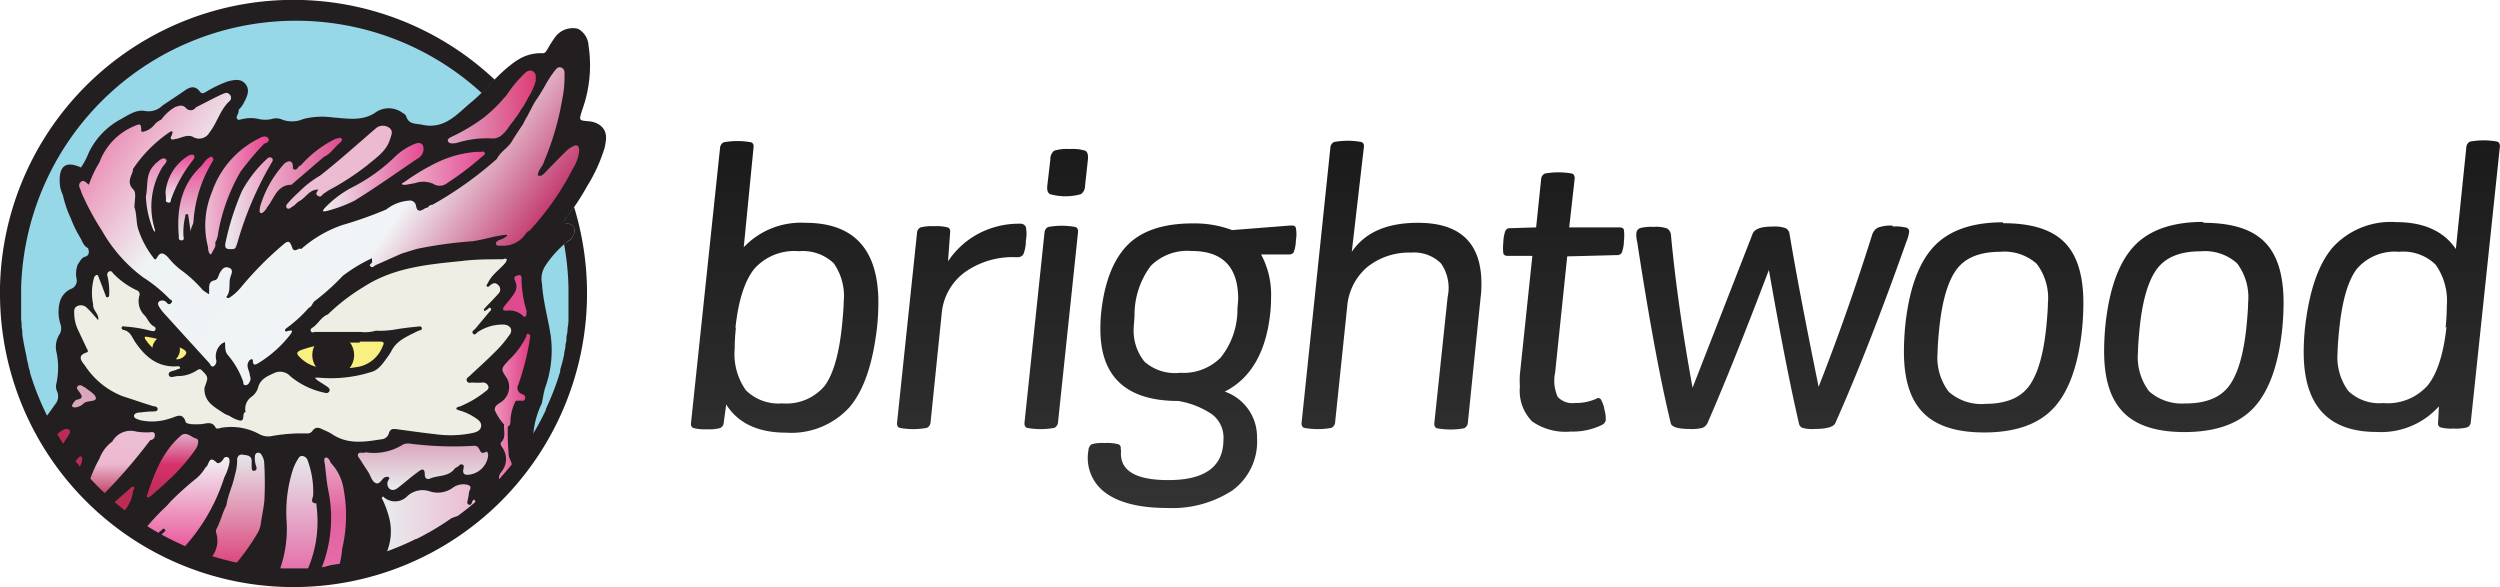
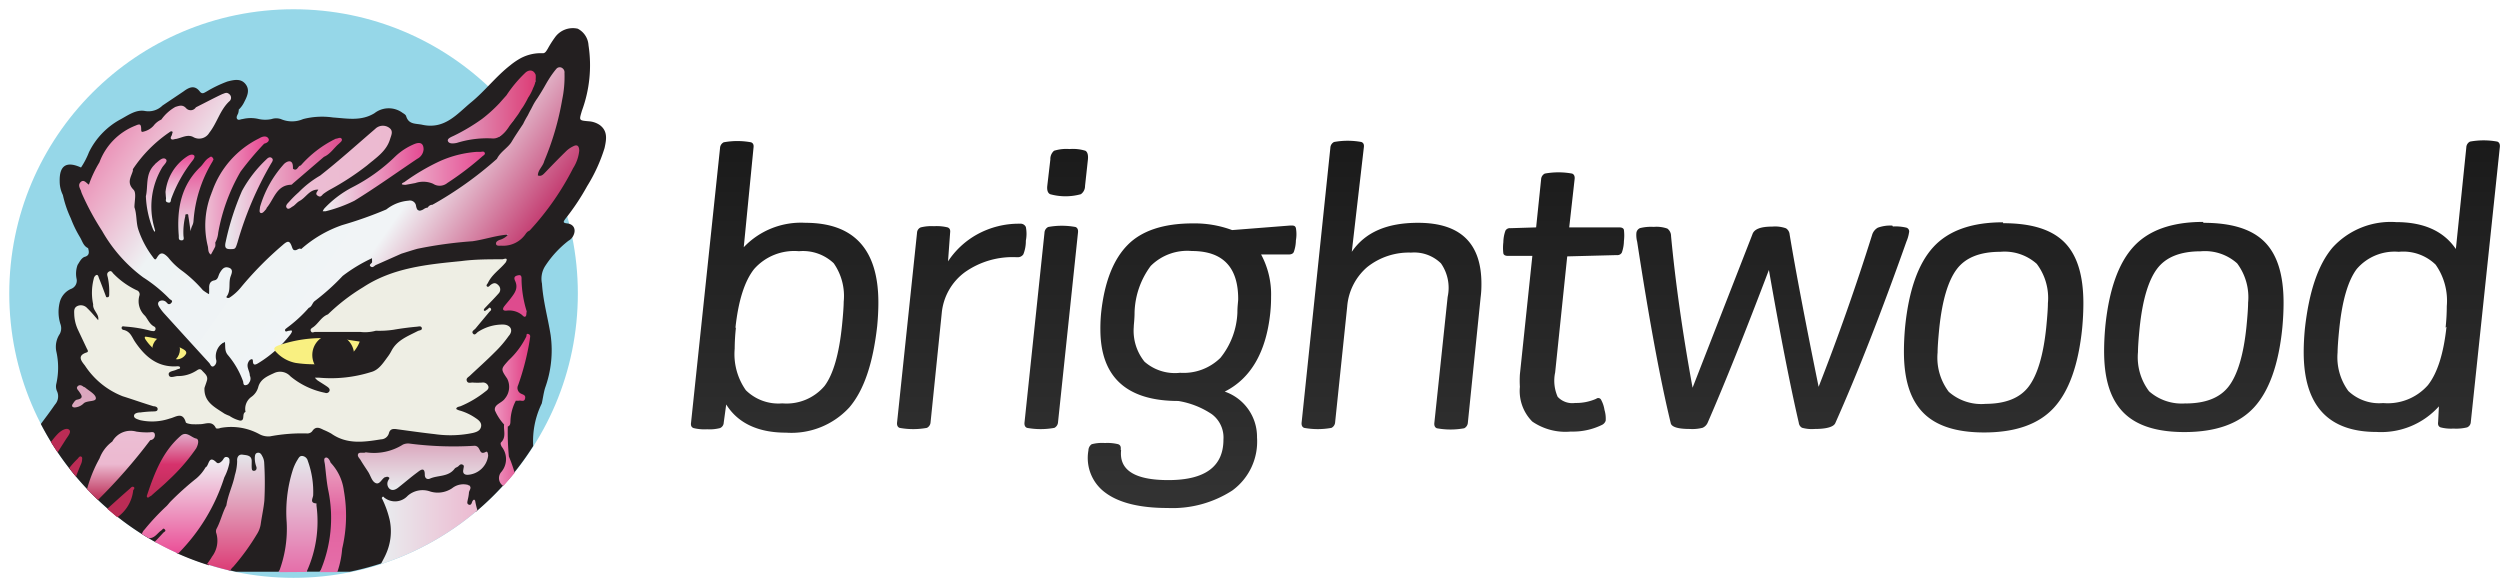
<svg xmlns="http://www.w3.org/2000/svg" id="LOGO" viewBox="0 0 250.89 58.92">
  <defs>
    <linearGradient id="linear-gradient" x1="31.43" y1="57.42" x2="31.43" y2="45.78" gradientUnits="userSpaceOnUse">
      <stop offset="0" stop-color="#e56ea9" />
      <stop offset="1" stop-color="#e5eaed" />
    </linearGradient>
    <linearGradient id="linear-gradient-2" x1="43.97" y1="49.17" x2="43.97" y2="44.51" gradientUnits="userSpaceOnUse">
      <stop offset="0" stop-color="#e9edef" />
      <stop offset="1" stop-color="#dba7be" />
    </linearGradient>
    <linearGradient id="linear-gradient-3" x1="33.86" y1="17.82" x2="43.98" y2="17.82" gradientUnits="userSpaceOnUse">
      <stop offset="0" stop-color="#eef3f4" />
      <stop offset="1" stop-color="#e54991" />
    </linearGradient>
    <linearGradient id="linear-gradient-4" x1="41.81" y1="16.94" x2="50.16" y2="16.94" gradientUnits="userSpaceOnUse">
      <stop offset="0" stop-color="#ecb9d0" />
      <stop offset="1" stop-color="#e54991" />
    </linearGradient>
    <linearGradient id="linear-gradient-5" x1="18.8" y1="49.95" x2="18.8" y2="43.55" gradientUnits="userSpaceOnUse">
      <stop offset="0" stop-color="#bb2c55" />
      <stop offset="0.52" stop-color="#d6326c" />
      <stop offset="1" stop-color="#e2abca" />
    </linearGradient>
    <linearGradient id="linear-gradient-6" x1="24.09" y1="20.38" x2="28.87" y2="20.38" gradientUnits="userSpaceOnUse">
      <stop offset="0" stop-color="#e9edef" />
      <stop offset="1" stop-color="#ee96c0" />
    </linearGradient>
    <linearGradient id="linear-gradient-7" x1="21.14" y1="24.12" x2="21.14" y2="15.7" gradientUnits="userSpaceOnUse">
      <stop offset="0" stop-color="#e9edef" />
      <stop offset="1" stop-color="#e8438f" />
      <stop offset="1" stop-color="#ee96c0" />
    </linearGradient>
    <linearGradient id="linear-gradient-8" x1="19.57" y1="20.35" x2="19.57" y2="15.52" gradientUnits="userSpaceOnUse">
      <stop offset="0" stop-color="#eef3f4" />
      <stop offset="1" stop-color="#ea4c97" />
    </linearGradient>
    <linearGradient id="linear-gradient-9" x1="17.15" y1="23.25" x2="17.15" y2="15.9" gradientUnits="userSpaceOnUse">
      <stop offset="0" stop-color="#eef3f4" />
      <stop offset="1" stop-color="#eb8ab9" />
    </linearGradient>
    <linearGradient id="linear-gradient-10" x1="30.22" y1="16.8" x2="40.81" y2="16.8" gradientUnits="userSpaceOnUse">
      <stop offset="0" stop-color="#ecbed4" />
      <stop offset="1" stop-color="#ecb9d0" />
    </linearGradient>
    <linearGradient id="linear-gradient-11" x1="22.09" y1="19.62" x2="28.47" y2="19.62" gradientUnits="userSpaceOnUse">
      <stop offset="0" stop-color="#ecbed4" />
      <stop offset="1" stop-color="#e8438f" />
      <stop offset="1" stop-color="#ee96c0" />
    </linearGradient>
    <linearGradient id="linear-gradient-12" x1="27.52" y1="17.63" x2="35.8" y2="17.63" gradientUnits="userSpaceOnUse">
      <stop offset="0" stop-color="#ecb9d0" />
      <stop offset="1" stop-color="#de4b8e" />
    </linearGradient>
    <linearGradient id="linear-gradient-13" x1="51.12" y1="41.15" x2="54.67" y2="41.15" gradientUnits="userSpaceOnUse">
      <stop offset="0" stop-color="#ee96c0" />
      <stop offset="1" stop-color="#e03b81" />
    </linearGradient>
    <linearGradient id="linear-gradient-14" x1="39.72" y1="52.61" x2="49.4" y2="52.61" gradientUnits="userSpaceOnUse">
      <stop offset="0" stop-color="#e9edef" />
      <stop offset="1" stop-color="#ecb9d0" />
    </linearGradient>
    <linearGradient id="linear-gradient-15" x1="13.63" y1="50.17" x2="13.63" y2="43.26" gradientUnits="userSpaceOnUse">
      <stop offset="0" stop-color="#bb2c55" />
      <stop offset="0.52" stop-color="#ecb9d0" />
      <stop offset="1" stop-color="#ecbed4" />
    </linearGradient>
    <linearGradient id="linear-gradient-16" x1="25.12" y1="57.27" x2="25.12" y2="45.43" gradientUnits="userSpaceOnUse">
      <stop offset="0" stop-color="#dc3c76" />
      <stop offset="1" stop-color="#e5eaed" />
    </linearGradient>
    <linearGradient id="linear-gradient-17" x1="20.14" y1="55.55" x2="20.14" y2="45.87" gradientUnits="userSpaceOnUse">
      <stop offset="0" stop-color="#ea4e96" />
      <stop offset="1" stop-color="#f1f4f6" />
    </linearGradient>
    <linearGradient id="linear-gradient-18" x1="34.92" y1="57.42" x2="34.92" y2="45.92" gradientUnits="userSpaceOnUse">
      <stop offset="0" stop-color="#e56ea9" />
      <stop offset="0.52" stop-color="#e2619e" />
      <stop offset="0.82" stop-color="#e890b7" />
      <stop offset="1" stop-color="#e2abca" />
    </linearGradient>
    <linearGradient id="linear-gradient-19" x1="46.39" y1="10.74" x2="55.27" y2="10.74" gradientUnits="userSpaceOnUse">
      <stop offset="0" stop-color="#e2abca" />
      <stop offset="1" stop-color="#dc3c76" />
    </linearGradient>
    <linearGradient id="linear-gradient-20" x1="18.04" y1="6.18" x2="50.78" y2="29.1" gradientUnits="userSpaceOnUse">
      <stop offset="0" stop-color="#eb93b8" />
      <stop offset="0.25" stop-color="#eef3f4" />
      <stop offset="0.7" stop-color="#f1f4f6" />
      <stop offset="1" stop-color="#c43e72" />
    </linearGradient>
    <linearGradient id="linear-gradient-21" x1="161.61" y1="50.92" x2="161.61" y2="14.09" gradientUnits="userSpaceOnUse">
      <stop offset="0" stop-color="#333" />
      <stop offset="1" stop-color="#1a1a1a" />
    </linearGradient>
  </defs>
  <title>brightwood-creative-logo-dark</title>
  <g id="owl">
    <circle cx="29.46" cy="29.46" r="28.53" fill="#96d7e8" />
    <path d="M5.59,42.55a28.66,28.66,0,0,0,11.58,11.9c.22-.23.45-.46.68-.68a1.29,1.29,0,0,0,.2-.24c.1-.16.21-.32,0-.5s-.34-.07-.5,0-.49.5-.83.61-.49.25-.67,0,.07-.42.2-.61c.7-1,1.71-1.65,2.46-2.58.31-.36.68-.65,1-1A10.72,10.72,0,0,0,22.28,47c.23-.36.49-.62,1-.42a.65.65,0,0,0,.6-.12c.12-.08.24-.26.4-.09s.05.31,0,.46c-.17.47-.37.93-.54,1.4a18.26,18.26,0,0,1-4.55,7.26,28.33,28.33,0,0,0,3.26,1.24,3.89,3.89,0,0,0,1-2.62,3.65,3.65,0,0,1,.38-1.88c.23-.48.38-1,.58-1.48a33.37,33.37,0,0,0,1.17-4.28c0-.24.09-.5.41-.49a.56.56,0,0,1,.56.47c0,.13,0,.26.07.39s.13.55.49.5.33-.36.32-.63c0-.11,0-.21,0-.31s-.09-.45.12-.48.24.25.27.42a12.54,12.54,0,0,1,.08,2.85A9.49,9.49,0,0,1,26,55c-.43.54-.85,1.08-1.28,1.62-.14.18-.35.35-.3.59l.78.17h4.23c.71-.59.66-1.47.82-2.25a24.69,24.69,0,0,0,.19-4.91,10.91,10.91,0,0,1,.86-3.61c.08-.22.22-.46.5-.45s.39.26.44.49a8,8,0,0,1,.38,3.13.7.7,0,0,0,.15.74,1,1,0,0,1,.32.78,11.91,11.91,0,0,1-.45,4.55,4.11,4.11,0,0,0-.36,1.52h1.27a1.57,1.57,0,0,0,.43-.56,12.12,12.12,0,0,0,.81-6.2c-.16-1.33-.38-2.66-.5-4,0-.34.13-.17.24-.06a5.13,5.13,0,0,1,1.08,2.19,16.05,16.05,0,0,1,0,6.22,10.29,10.29,0,0,0-.33,2.42h1.29a28.32,28.32,0,0,0,3.45-.93,5.54,5.54,0,0,0,.68-4.27,13.91,13.91,0,0,0-.44-1.61c-.19-.39,0-.27.23-.22a1.87,1.87,0,0,0,1.74-.32,2.42,2.42,0,0,1,2.3-.52A3.39,3.39,0,0,0,47.26,49a.86.86,0,0,1,1-.09c.16.29,0,.56,0,.84,0,.43-.31,1.11.63,1,.17,0,.19.15.22.27l.11.36A28.68,28.68,0,0,0,55,44.76a8.58,8.58,0,0,1,.86-4.27c.12-.52.17-1,.33-1.55a11.09,11.09,0,0,0,.56-5.31c-.27-1.72-.76-3.41-.87-5.17a2.37,2.37,0,0,1,.36-1.82,10.34,10.34,0,0,1,2.3-2.48A1.16,1.16,0,0,0,59,23.7c.34-.62.11-1.2-.59-1.28-.47-.05-.38-.17-.19-.45a23.35,23.35,0,0,0,2.2-3.3,16.3,16.3,0,0,0,1.74-3.81c.18-.82.36-1.7-.49-2.32a2.25,2.25,0,0,0-1.12-.37c-1-.09-.94-.09-.66-1.06a13.18,13.18,0,0,0,.66-6.57,2,2,0,0,0-1.08-1.66,2.2,2.2,0,0,0-2.3.89,10.4,10.4,0,0,0-.72,1.14c-.13.2-.25.46-.52.43A4.3,4.3,0,0,0,53.47,6a6.61,6.61,0,0,0-.77.55c-1.43,1.11-2.53,2.57-3.92,3.71S46.15,13,43.91,12.53c-.7-.16-1.39,0-1.66-.87-.05-.17-.26-.26-.41-.37a2.33,2.33,0,0,0-2.77.07c-1.35.83-2.77.52-4.16.43a7.64,7.64,0,0,0-3,.16,2.81,2.81,0,0,1-2.23,0,1.48,1.48,0,0,0-.94,0,3.07,3.07,0,0,1-1.26,0,3.46,3.46,0,0,0-1.65,0c-.17,0-.39.16-.53,0s0-.38.09-.57a1.49,1.49,0,0,0,.06-.31l0-.07a2.57,2.57,0,0,0,.56-.78c.3-.58.58-1.2.12-1.78S25,8,24.31,8.18a12.29,12.29,0,0,0-2.08,1c-.22.11-.44.33-.69,0-.53-.69-1.09-.41-1.64,0L17.8,10.59a2,2,0,0,1-1.75.55c-.93-.18-1.73.45-2.58.9a7.51,7.51,0,0,0-3.05,3.23,7.8,7.8,0,0,1-.8,1.54q-2.2-1-2.14,1.39a3.05,3.05,0,0,0,.32,1.37,11,11,0,0,0,.8,2.35,11.31,11.31,0,0,0,.92,1.89c.23.38.34.89.81,1.09.11.39.17.76-.39.89-.33.17-.47.51-.66.79A2.53,2.53,0,0,0,9.18,28,.88.88,0,0,1,8.6,29,2,2,0,0,0,7.47,30.4a4,4,0,0,0,.08,2.11,1.21,1.21,0,0,1-.06,1,2.32,2.32,0,0,0-.35,1.75,7.36,7.36,0,0,1,0,3.26,1.16,1.16,0,0,0,.09.78A1.24,1.24,0,0,1,7,40.61C6.55,41.27,6.06,41.91,5.59,42.55ZM9.83,19.32a1.75,1.75,0,0,1-.22-.92l0,0c.27-.21.34.41.67.35s.41-.39.51-.65a14.4,14.4,0,0,1,.75-1.65c.08-.17.15-.34.24-.5a6.41,6.41,0,0,1,3.06-3c.19-.08.47-.31.59.06.22.7.65.4,1,.2a10.85,10.85,0,0,0,1.29-1,12.48,12.48,0,0,1,1.45-1.38c.39.18.83.24,1.23.4s.6.09.71-.24a13.38,13.38,0,0,0,2.57-1.22c.18-.1.4-.27.58-.09s0,.46-.12.63a10.87,10.87,0,0,0-1.36,2.22c-.46.82-.84,1.44-2.09,1a2.65,2.65,0,0,0-1.63.24s-.28.46-.19-.07c.12-.68.08-.7-.63-.48a9.54,9.54,0,0,1-.8.64,8.75,8.75,0,0,0-2.71,3.09.27.27,0,0,0,0,.17l-.12.06a1.35,1.35,0,0,0-.3,1.4,5.57,5.57,0,0,1,.43,2.14,4.16,4.16,0,0,1,.13.86,7.74,7.74,0,0,0,1.58,4.18c.2.26.42.58.76.26s.77-.16,1.07.17c1,1.15,2.39,1.92,3.39,3.1a1.06,1.06,0,0,0,.32.23c.27.14.53.1.53-.22,0-.94,1-1.19,1.27-1.93a.32.32,0,0,1,.41-.17c.23.09.19.3.15.48-.13.6-.08,1.21-.26,1.81s.11.6.53.41A2.93,2.93,0,0,0,25.78,29a29.73,29.73,0,0,1,3-3.16A11.17,11.17,0,0,1,30,24.71c.21-.15.46-.36.63,0,.25.57.68.48,1.14.33a1.31,1.31,0,0,0,.35-.19,12.44,12.44,0,0,1,4.11-2.27,16.45,16.45,0,0,0,4.14-1.55,5.48,5.48,0,0,1,1.73-.75c.36-.1.8-.08.91.25.32.91.85.66,1.42.35.2-.11.38-.24.59-.34A27.86,27.86,0,0,0,51.43,16a20.44,20.44,0,0,0,2.5-3.11c.13-.18,3.42-4.78,2.6-5.56-1.17-.61-3.3,4.58-3.57,4.81a9.74,9.74,0,0,0-.75.91c-.23.25-.5.75-.84.68-1.29-.26-2.51.21-3.77.33-.24,0-.59.27-.69,0s.37-.3.6-.42l.07,0A13.86,13.86,0,0,0,52,10.42,6.85,6.85,0,0,1,54.3,8.2c.31-.17.64-.45,1,0s-.22.94.17,1.34c.5.21.72-.18,1-.47C56.8,8.59,57,8,57.44,7.49c.09-.09.17-.24.32-.19s.14.21.15.34a6.83,6.83,0,0,1-.07,1.5,35.06,35.06,0,0,1-1.92,7c-.17.51-.72.89-.54,1.53.55.31.84-.14,1.12-.45.66-.73,1.41-1.36,2.1-2,.16-.16.39-.36.63-.19s.1.44,0,.67a1.24,1.24,0,0,1-.08.22,24.51,24.51,0,0,1-4.79,7.22l-.24.24a2.84,2.84,0,0,1-1.82,1.12c-.18,0-.45.1-.51,0s.24-.2.33-.34.74-.25.21-.65a1.66,1.66,0,0,0-.78,0,39.29,39.29,0,0,1-4.36.72,21.47,21.47,0,0,0-5.42,1c-.71.36-1.45.64-2.14,1-.51.29-.74.21-.81-.36-.29-.13-.51.05-.73.18a11.68,11.68,0,0,0-2.33,1.5c-1.1,1.11-2.35,2.06-3.42,3.2a23.52,23.52,0,0,1-1.9,1.8c-.23.19-.87.48-.13.9.22.13,0,.27-.1.36a17.16,17.16,0,0,1-2.54,2.26c-.16.13-.38.28-.57.08s-.4-.35-.67-.13a.81.81,0,0,0-.29.85,5.16,5.16,0,0,1,.21.85c0,.16,0,.36-.14.42s-.25-.13-.3-.27a6.09,6.09,0,0,0-.82-1.54,5.36,5.36,0,0,1-1-2,1.5,1.5,0,0,0-1.15,1.44c0,.2.14.5-.08.58s-.38-.22-.54-.38a28,28,0,0,1-2.16-2.44c-.7-.91-1.65-1.58-2.27-2.54-.1-.15-.28-.31-.16-.49s.29,0,.43,0,.48.13.62-.14,0-.41-.19-.56a10.64,10.64,0,0,0-1.24-1.11,15.84,15.84,0,0,1-4.29-3.85A29.57,29.57,0,0,1,9.83,19.32Z" transform="translate(-1.49)" fill="#231f20" />
    <path d="M29.47,57.42a12.09,12.09,0,0,0,.79-5,13.93,13.93,0,0,1,.59-5.18,4.61,4.61,0,0,1,.48-1.07c.13-.2.22-.43.49-.41a.64.64,0,0,1,.56.49,9.09,9.09,0,0,1,.54,3.43c0,.29-.41.81.33.84,0,0,0,.14,0,.22a12.11,12.11,0,0,1-1,6.66Z" transform="translate(-1.49)" fill="url(#linear-gradient)" />
    <path d="M38.19,45.39a5.44,5.44,0,0,0,3.73-.77,1.23,1.23,0,0,1,.7-.1,34.44,34.44,0,0,0,6.42.22.49.49,0,0,1,.48.22c.18.25.2.68.72.39.2-.11.23.22.24.39a2.2,2.2,0,0,1-2.06,1.91c-.38,0-.52-.2-.42-.58,0-.15.12-.33-.07-.43s-.29,0-.42.13-.3.14-.39.26c-.63.85-1.66.64-2.48,1-.25.11-.52,0-.52-.39,0-.84-.46-.45-.75-.23-.64.47-1.25,1-1.86,1.48-.3.25-.64.4-.93.16a.69.69,0,0,1-.09-.9c0-.07.17-.16,0-.26s-.25,0-.37,0c-.35.18-.54.84-1,.55-.32-.19-.44-.7-.66-1.05s-.53-.79-.77-1.2c-.11-.2-.37-.39-.26-.63S38,45.52,38.19,45.39Z" transform="translate(-1.49)" fill="url(#linear-gradient-2)" />
    <path d="M44,15a1.16,1.16,0,0,1-.64.94c-2.1,1.41-4.16,2.89-6.31,4.21a14.32,14.32,0,0,1-2.87,1.05c-.09,0-.29,0-.3,0s.1-.22.19-.31a10.49,10.49,0,0,1,2.75-2.08,17.62,17.62,0,0,0,4.35-3.12,6.26,6.26,0,0,1,1.92-1.24C43.69,14.21,44,14.41,44,15Z" transform="translate(-1.49)" fill="url(#linear-gradient-3)" />
    <path d="M49.33,15.24h.37c.15,0,.34-.09.43.08s-.11.27-.22.36a29.91,29.91,0,0,1-3.52,2.68,1.21,1.21,0,0,1-1.44.08,2.48,2.48,0,0,0-1.78-.07c-.33.06-.67.13-1,.18a1.27,1.27,0,0,1-.35-.05c0-.15.17-.17.27-.24a21.44,21.44,0,0,1,3.55-2.09A11,11,0,0,1,49.33,15.24Z" transform="translate(-1.49)" fill="url(#linear-gradient-4)" />
    <path d="M16.35,49.95c-.2-.07-.11-.23-.08-.32.73-2.18,1.55-4.32,3.35-5.89.58-.51,1.05.16,1.55.27.34.07.21.63,0,1a19.06,19.06,0,0,1-2.8,3.21c-.54.54-1.13,1-1.7,1.53C16.57,49.8,16.46,49.87,16.35,49.95Z" transform="translate(-1.49)" fill="url(#linear-gradient-5)" />
    <path d="M24.58,25c-.42,0-.58-.14-.44-.73a26.61,26.61,0,0,1,1.64-5.12A12.69,12.69,0,0,1,28.22,16c.16-.17.36-.3.55-.14s.05.36-.07.55a34.45,34.45,0,0,0-3.37,7.9C25.11,25,25.12,25,24.58,25Z" transform="translate(-1.49)" fill="url(#linear-gradient-6)" />
    <path d="M20.62,23.21c-.09-.59-.15-1.06-.23-1.53,0-.09,0-.23-.19-.18s-.09.11-.11.18a6.68,6.68,0,0,0-.19,1.95c0,.17.14.5-.2.49s-.25-.28-.27-.5c-.21-2.59.21-5,2.17-6.87.3-.29.48-.69.85-.91.12-.07.23-.23.39,0s0,.22,0,.33a13.27,13.27,0,0,0-1.93,6,1.2,1.2,0,0,1-.15.52A2,2,0,0,0,20.62,23.21Z" transform="translate(-1.49)" fill="url(#linear-gradient-7)" />
    <path d="M18.1,19.27a4.89,4.89,0,0,1,2.2-3.59c.22-.14.48-.23.65-.1s-.06.46-.17.58a14,14,0,0,0-2.1,3.77c-.07.17,0,.47-.33.39s-.18-.29-.2-.45S18.12,19.52,18.1,19.27Z" transform="translate(-1.49)" fill="url(#linear-gradient-8)" />
    <path d="M16.13,19.69c.24-1-.08-2.24.87-3.16a1.49,1.49,0,0,1,.1-.12c.3-.23.69-.67,1-.46s-.16.58-.33.85A7.66,7.66,0,0,0,17,22.93c0,.11.12.23,0,.33a1.86,1.86,0,0,1-.16-.27A9.84,9.84,0,0,1,16.13,19.69Z" transform="translate(-1.49)" fill="url(#linear-gradient-9)" />
    <path d="M54.35,31.25c-.06.24,0,.44-.14.52s-.26-.11-.38-.2a2.05,2.05,0,0,0-1.47-.4c-.39.05-.5-.13-.25-.45s.44-.52.64-.79c.39-.51.77-1,.44-1.73-.19-.4,0-.52.34-.58s.3.28.3.46A11.29,11.29,0,0,0,54.35,31.25Z" transform="translate(-1.49)" fill="#de4b8e" />
    <path d="M40.53,12.81a1.09,1.09,0,0,0-1.39.13c-1.83,1.57-3.62,3.19-5.52,4.68a10,10,0,0,0-2.15,1.67,11.07,11.07,0,0,0-1,1c-.17.17-.37.39-.19.59s.42-.08.6-.17.42-.41.67-.54c.65-.34,1-1.18,1.88-1.14-.08.2-.36.41-.06.61s.38,0,.56-.17a6.18,6.18,0,0,1,.64-.42,26.6,26.6,0,0,0,3.77-2.46c.89-.76,1.94-1.41,2.3-2.64C40.76,13.56,41,13.13,40.53,12.81Z" transform="translate(-1.49)" fill="url(#linear-gradient-10)" />
    <path d="M9,40.89c-.24,0-.36-.13-.21-.35s.26-.4.43-.43c.73-.13.44-.47.21-.81-.11-.17-.34-.34-.14-.54s.44-.07.63.09l.07,0c.4.36,1.08.69,1.12,1.09s-.79.23-1.19.51A1.41,1.41,0,0,1,9,40.89Z" transform="translate(-1.49)" fill="#dba7be" />
    <path d="M28.41,13.87c-.2-.28-.61-.17-.88,0a9.4,9.4,0,0,0-4.76,5.38.35.35,0,0,0-.05.13,8.69,8.69,0,0,0-.37,5.35c.06.28,0,.64.31.82.14-.27.3-.53.43-.81a1.19,1.19,0,0,0,0-.39,2.51,2.51,0,0,0,.3-1,18.74,18.74,0,0,1,2.24-6.12A30.4,30.4,0,0,1,28,14.42C28.33,14.34,28.59,14.12,28.41,13.87Z" transform="translate(-1.49)" fill="url(#linear-gradient-11)" />
    <path d="M35.77,13.92c-.13-.19-.39,0-.58,0a11.17,11.17,0,0,0-3.52,2.69c-.29,0-.34.65-.78.32,0-.26,0-.6-.22-.71s-.58.1-.75.32a11,11,0,0,0-2.34,4.25c0,.21-.12.5.07.58s.38-.2.54-.37,0-.05,0-.07c.79-.85,1-2.35,2.52-2.39.06,0,.13-.08.19-.14L34,15.74c.65-.28,1-.9,1.52-1.33C35.64,14.28,35.9,14.12,35.77,13.92Z" transform="translate(-1.49)" fill="url(#linear-gradient-12)" />
    <path d="M14.9,48.87c-.18-.09-.28.09-.4.19-.75.65-1.49,1.32-2.24,2q.51.44,1,.85a3.78,3.78,0,0,0,1.6-2.73C15,49.06,15,48.91,14.9,48.87Z" transform="translate(-1.49)" fill="#bb2c55" />
    <path d="M52.08,42.6c-.07.6.24,1.26-.3,1.79-.11.11,0,.32.06.44a2,2,0,0,1-.06,2.56A.93.93,0,0,0,52,48.77q.59-.64,1.14-1.32a14.47,14.47,0,0,0-.58-1.64,25.73,25.73,0,0,1-.11-3c.28-.11.26-.38.27-.6a4.64,4.64,0,0,1,.54-2,1.59,1.59,0,0,0,.32,0c.2-.05.51.16.6-.19s-.13-.39-.39-.51a.63.63,0,0,1-.3-.86,25.79,25.79,0,0,0,1.17-4.58c0-.18.14-.44-.12-.54s-.19.12-.23.24a8.09,8.09,0,0,1-1.77,2.38c-.79.89-.82.86-.15,1.85a1.83,1.83,0,0,1-.23,2c-.3.45-1.12.58-1,1.19A5.05,5.05,0,0,0,52.08,42.6Z" transform="translate(-1.49)" fill="url(#linear-gradient-13)" />
    <path d="M40.6,52.19a5.55,5.55,0,0,1-.38,3.42c-.14.33-.34.66-.5,1a28.48,28.48,0,0,0,9.68-5.4,8.47,8.47,0,0,1-.21-.87c0-.07-.05-.17-.11-.19s-.15.09-.19.17-.09.42-.34.33-.14-.32-.12-.49a4.25,4.25,0,0,0,.12-.69c0-.27.35-.52,0-.78l-.1.09a.13.13,0,0,1,.1-.09,1.81,1.81,0,0,0-1.69.31,2.59,2.59,0,0,1-2.18.33,2.26,2.26,0,0,0-2.27.42,1.72,1.72,0,0,1-2.31.22c-.06,0-.12-.22-.24-.08s0,.15,0,.21A9.81,9.81,0,0,1,40.6,52.19Z" transform="translate(-1.49)" fill="url(#linear-gradient-14)" />
    <path d="M11.32,50.17a54.73,54.73,0,0,0,5.25-6,.49.49,0,0,0,.45-.61c-.07-.3-.4-.16-.61-.17a6.83,6.83,0,0,1-1.25-.08,2.1,2.1,0,0,0-2.4,1A3.72,3.72,0,0,0,11.48,46a13.8,13.8,0,0,0-1.26,3.1Q10.75,49.63,11.32,50.17Z" transform="translate(-1.49)" fill="url(#linear-gradient-15)" />
    <path d="M7.27,45.4l.82-1.29c.22-.34.61-.78.32-1s-.82.13-1.11.42a7.39,7.39,0,0,0-.7.84Q6.93,44.89,7.27,45.4Z" transform="translate(-1.49)" fill="#bb2c55" />
    <path d="M9.12,47.83q.22-.61.48-1.21a1.33,1.33,0,0,0,.12-.38c0-.15.08-.35-.09-.42s-.25.12-.36.23a8.94,8.94,0,0,0-.83.92Q8.76,47.41,9.12,47.83Z" transform="translate(-1.49)" fill="#bb2c55" />
    <path d="M24.21,50.72c-.41.76-.59,1.63-1,2.37a.6.6,0,0,0,0,.46,2.64,2.64,0,0,1-.45,2.32c-.14.26-.33.5-.5.75q1.15.37,2.34.65a1.05,1.05,0,0,1,.29-.38,22.67,22.67,0,0,0,2.37-3.26,2.6,2.6,0,0,0,.39-1c.11-.79.29-1.58.37-2.38A34.09,34.09,0,0,0,28,46.38a1.44,1.44,0,0,0-.19-.6c-.09-.18-.21-.39-.47-.34s-.26.28-.28.49a2.51,2.51,0,0,0,.16.92c.05.17,0,.39-.24.4s-.22-.18-.23-.33,0-.42,0-.64c0-.61-.53-.59-.91-.65s-.59.23-.55.65a5.05,5.05,0,0,1-.23,1.4C24.86,48.72,24.36,49.67,24.21,50.72Z" transform="translate(-1.49)" fill="url(#linear-gradient-16)" />
    <path d="M15.73,53.6l.68.41h.06c.57,0,.83-.54,1.24-.8.09-.06.15-.26.31-.09s0,.23-.11.31c-.29.31-.58.64-.89.94q1.14.64,2.35,1.18A19,19,0,0,0,24,47.91a5.35,5.35,0,0,0,.52-1.49c0-.21.05-.46-.21-.54s-.34.09-.44.25-.44.49-.64.29c-.84-.84-.74.33-1.11.48A4.22,4.22,0,0,1,21.21,48a29.33,29.33,0,0,0-2.62,2.35c-.14.15-.26.32-.41.46A23.34,23.34,0,0,0,16,53.14,1,1,0,0,0,15.73,53.6Z" transform="translate(-1.49)" fill="url(#linear-gradient-17)" />
    <path d="M36,49.25a5,5,0,0,0-1.33-2.82c-.09-.26-.28-.58-.51-.5s-.09.45-.06.7c.1.84.16,1.68.32,2.51a13.65,13.65,0,0,1-.83,8.28h1.75a9.46,9.46,0,0,0,.49-2.36A14.32,14.32,0,0,0,36,49.25Z" transform="translate(-1.49)" fill="url(#linear-gradient-18)" />
    <path d="M51.94,32.57a4.53,4.53,0,0,0-2.47.73c-.16.1-.32.41-.51.18s.12-.36.25-.51c.45-.55.92-1.1,1.37-1.65.09-.11.29-.2.15-.38s-.22.06-.33.11-.24.22-.33.12.08-.26.18-.36c.41-.44.85-.87,1.25-1.33a.58.58,0,0,0,0-.86c-.3-.32-.55-.2-.81,0-.08.08-.2.23-.32.13s0-.23.08-.34c.4-.87,1.22-1.37,1.8-2.09.3-.56-.22-.3-.34-.3-1.37,0-2.76,0-4.12.18-3.43.34-6.88.66-9.88,2.64a19.55,19.55,0,0,0-3.51,2.71c-.65.24-.94.89-1.46,1.27-.14.1-.36.2-.25.42s.29.07.43.07c1.51,0,3,0,4.52,0a4,4,0,0,0,1.57-.12A9.52,9.52,0,0,0,41,33.09c.75-.13,1.52-.23,2.28-.3.17,0,.48-.13.54.12s-.24.23-.4.31c-1,.52-2.09.91-2.65,2a4.38,4.38,0,0,1-.38.6c-.46.62-.89,1.32-1.67,1.52a13.39,13.39,0,0,1-5.24.56c-.13,0-.26,0-.39,0a1.79,1.79,0,0,0,.26.27c.33.22.67.42,1,.65.15.11.3.26.18.47a.34.34,0,0,1-.42.13,7.85,7.85,0,0,1-3.47-1.65A1.4,1.4,0,0,0,29,37.44c-.64.3-1.39.59-1.6,1.43a1.75,1.75,0,0,1-.67.95,1.48,1.48,0,0,0-.6,1.52c-.41.16,0,.89-.55.87a3.22,3.22,0,0,1-1.07-.48,3.71,3.71,0,0,1-.5-.22c-.95-.64-2.07-1.15-2-2.58.08-.25.18-.5.25-.75.13-.48-.25-.71-.5-1s-.48,0-.68.09a3.34,3.34,0,0,1-1.73.47c-.33,0-.82.27-.92-.11s.46-.38.75-.52.4-.07.38-.23-.3-.12-.45-.11c-1.9.06-3.11-1.05-4.07-2.47-.32-.48-.45-1-1.1-1.18-.12,0-.28-.1-.24-.26s.21-.1.33-.09a13.62,13.62,0,0,1,2.64.44c.14,0,.33.09.41-.11a.25.25,0,0,0-.12-.33c-.45-.23-.62-.7-.91-1.07a2,2,0,0,1-.58-2,.43.43,0,0,0-.28-.58,8,8,0,0,1-2.28-1.62c-.14-.11-.22-.41-.49-.24s-.15.4-.11.59a6.8,6.8,0,0,1,.14,1.65c0,.2,0,.38-.3.32-.24-.64-.47-1.28-.73-1.91-.05-.13-.08-.37-.27-.31a.52.52,0,0,0-.25.37,5.56,5.56,0,0,0-.06,2.57c-.07.61.65,1,.5,1.59-.36-.41-.71-.84-1.1-1.21a.85.85,0,0,0-1-.2c-.35.18-.31.5-.3.83a4,4,0,0,0,.4,1.6l.85,1.8c.07.15.23.34,0,.42-1,.32-.53.87-.18,1.31a8,8,0,0,0,3.8,3.09c1,.31,2.05.69,3.09,1,.16,0,.43.07.41.3s-.26.21-.44.22a11.43,11.43,0,0,0-1.27.1c-.24,0-.64.06-.66.33s.35.35.59.44a5.48,5.48,0,0,0,3-.16c.55-.11,1.27-.74,1.6.36,0,.12.37.18.57.21a8,8,0,0,0,.87,0c.55,0,1.2-.4,1.58.38,0,.07.3.08.45,0a5.9,5.9,0,0,1,3.92.62,1.87,1.87,0,0,0,1.07.22,17.34,17.34,0,0,1,3.74-.29.63.63,0,0,0,.49-.22c.33-.51.7-.37,1.12-.15a6.9,6.9,0,0,1,.79.38c1.58,1.12,3.31.85,5,.58a.84.84,0,0,0,.78-.58c.12-.5.45-.49.85-.43,1.26.17,2.52.35,3.78.49a11.05,11.05,0,0,0,3.8-.12c.37-.09.75-.22.83-.64s-.27-.67-.57-.87a5.48,5.48,0,0,0-1.5-.72,1.34,1.34,0,0,1-.42-.17c0-.21.26-.23.42-.28a10.53,10.53,0,0,0,2.5-1.48c.2-.14.41-.32.27-.59a.56.56,0,0,0-.57-.31,6.72,6.72,0,0,1-1,0c-.19,0-.46.11-.56-.16s.14-.37.29-.51c.85-.8,1.72-1.57,2.54-2.4a11.39,11.39,0,0,0,1.37-1.6C53.06,33.14,52.72,32.57,51.94,32.57ZM40.59,39.62s0,0,0,0h0Z" transform="translate(-1.49)" fill="#eeeee4" />
    <path d="M55.25,7.51c-.25-.6-.76-.49-1.07-.18a12.93,12.93,0,0,0-1.86,2.23l-.73.82a14.56,14.56,0,0,1-1.69,1.53A19.29,19.29,0,0,1,47,13.64c-.26.12-.67.28-.55.54s.52.24.89.16a10.17,10.17,0,0,1,3.51-.45c1,.13,1.74-1.22,1.79-1.28.27-.34.54-.71.84-1.12.17-.25.27-.46.43-.67s.53-.89.57-1a4.58,4.58,0,0,0,.52-1,2.58,2.58,0,0,0,.19-.48A2.72,2.72,0,0,0,55.25,7.51Z" transform="translate(-1.49)" fill="url(#linear-gradient-19)" />
    <path d="M59,14.69a2.64,2.64,0,0,0-.65.44c-.73.71-1.44,1.44-2.14,2.17-.21.22-.4.43-.74.31,0-.56.52-.92.64-1.45A27.9,27.9,0,0,0,57.91,10a11.24,11.24,0,0,0,.23-2.67.51.51,0,0,0-.2-.48.44.44,0,0,0-.61.05A8.91,8.91,0,0,0,56.54,8c-.26.4-.47.86-1.12,1.86a5.81,5.81,0,0,0-.45.73c-.39.77-.09.14-.52,1a8.73,8.73,0,0,0-.46.85c-.39.59-.79,1.17-1.15,1.78s-1.13,1-1.48,1.72a36.92,36.92,0,0,1-6.47,4.61.53.53,0,0,0-.47.28.22.22,0,0,1,0,.07l0-.07a1,1,0,0,0-.3.09c-.46.31-.78.4-.89-.33a.62.62,0,0,0-.75-.45,4.09,4.09,0,0,0-2.22.88,39.91,39.91,0,0,1-4.43,1.57A12.2,12.2,0,0,0,31.71,25c-.26-.24-.67.51-.9-.16s-.39-.75-.95-.25a34.31,34.31,0,0,0-4.16,4.21,5,5,0,0,1-1.16,1.06c-.16.11-.41,0-.3-.11.45-.61.16-1.34.39-2,.11-.3.3-.72-.16-.88s-.68.12-.9.48-.16.71-.58.79-.52.39-.51.77a6,6,0,0,1,0,.62,4.53,4.53,0,0,1-.63-.41,13,13,0,0,0-2-1.88,7.12,7.12,0,0,1-1.48-1.4c-.53-.55-.8-.53-1.12,0-.16.27-.21.26-.44-.07A9.52,9.52,0,0,1,15.36,23c-.22-.71-.13-1.49-.38-2.2,0-.6.22-1.45-.09-1.76-.72-.73-.23-1.29-.06-1.92a.35.35,0,0,1,0-.15,13.62,13.62,0,0,1,3.58-3.64c.11-.06.2-.19.34-.14s0,.21,0,.31-.21.3-.09.44.34,0,.51,0c.56-.11,1.12-.48,1.69-.2a1.18,1.18,0,0,0,1.63-.41c.79-1,1.07-2.27,2-3.15a.46.46,0,0,0,0-.74c-.27-.24-.49-.05-.69,0-.89.42-1.77.89-2.65,1.33a.62.62,0,0,1-1,.07c-.35-.37-.69-.22-1.06-.11A4.36,4.36,0,0,0,17.68,12a2,2,0,0,0-.79.63,2,2,0,0,1-1,.58c-.18.06-.22,0-.23-.16,0-.58-.09-.66-.56-.45a6.31,6.31,0,0,0-3.63,3.69,11.6,11.6,0,0,0-1.06,2.24h0c-.25-.15-.49-.55-.8-.28s-.14.58,0,.88a2.07,2.07,0,0,0,.13.37,26.52,26.52,0,0,0,2,3.68,15,15,0,0,0,4.11,4.65A14.65,14.65,0,0,1,18.51,30c.09.1.4.15.16.41s-.31.09-.46-.05a.57.57,0,0,0-.75-.11c-.25.24,0,.54.16.78a4.89,4.89,0,0,0,.4.49q2.23,2.46,4.47,4.91c.12.14.19.46.45.32a.59.59,0,0,0,.23-.69,1.64,1.64,0,0,1,.89-1.77c.07.45-.06.91.29,1.33a8.53,8.53,0,0,1,1.53,2.64c.05.15,0,.44.28.39s.3-.21.4-.35a.69.69,0,0,0,0-.61c0-.46-.41-.88-.13-1.38a.46.46,0,0,1,.26-.25c.15-.05.17.06.18.16,0,.55.34.35.58.2a11.83,11.83,0,0,0,3.2-2.88c.07-.1.17-.26.13-.34s-.22,0-.33,0-.27.15-.34,0,.09-.22.19-.31a13.62,13.62,0,0,0,2.18-2c.33-.11.34-.5.61-.69a22.19,22.19,0,0,0,2.79-2.51,15.73,15.73,0,0,1,2.95-1.78c0,.13,0,.26,0,.39s-.36.25-.16.43.34,0,.51-.12l2.59-1.15c.55-.17,1.09-.35,1.64-.5a42.51,42.51,0,0,1,5.5-.75c1.21-.17,2.37-.59,3.59-.67a1.88,1.88,0,0,1-.75.5c-.22.06-.52.19-.48.44s.38.16.59.18a2.73,2.73,0,0,0,2.44-1.27l.16-.16a.89.89,0,0,0,.2-.11A27.59,27.59,0,0,0,59,16.89a4,4,0,0,0,.62-1.77C59.61,14.62,59.4,14.47,59,14.69ZM17.73,12.58a.93.93,0,0,0,0,.22A.38.38,0,0,1,17.73,12.58Z" transform="translate(-1.49)" fill="url(#linear-gradient-20)" />
-     <path d="M37.59,34.28c.66,0,1.33,0,2,0,.44,0,.48.14.31.45a3.29,3.29,0,0,1-2.33,2.06,12.21,12.21,0,0,1-4.11.08,3.61,3.61,0,0,1-1.86-1c-.37-.35-.4-.54.13-.75a13.3,13.3,0,0,1,4.44-.74c.48,0,1,0,1.43,0Z" transform="translate(-1.49)" fill="#f9f081" />
+     <path d="M37.59,34.28a3.29,3.29,0,0,1-2.33,2.06,12.21,12.21,0,0,1-4.11.08,3.61,3.61,0,0,1-1.86-1c-.37-.35-.4-.54.13-.75a13.3,13.3,0,0,1,4.44-.74c.48,0,1,0,1.43,0Z" transform="translate(-1.49)" fill="#f9f081" />
    <path d="M19.28,36.06A4.5,4.5,0,0,1,16.05,34c-.08-.21,0-.23.16-.2a11,11,0,0,1,3.36,1.08c.24.14.72.3.59.63A1.09,1.09,0,0,1,19.28,36.06Z" transform="translate(-1.49)" fill="#f9f081" />
    <circle cx="33.44" cy="35.63" r="2.1" fill="#231f20" />
    <circle cx="16.67" cy="35.06" r="1.39" fill="#231f20" />
-     <path d="M59.1,20.76c-.3.4-.6.8-.89,1.21s-.28.4.19.45c.7.08.93.66.59,1.28a1.16,1.16,0,0,1-.42.47,3.33,3.33,0,0,0-.47.33,27.64,27.64,0,0,1,.44,4.32h0c0,.21,0,.43,0,.65s0,.55,0,.82c0,.08,0,.17,0,.25s0,.38,0,.57l0,.27q0,.29,0,.59l0,.22c0,.27-.06.54-.09.81v0q0,.38-.11.75l0,.22q0,.29-.1.59l0,.23q-.06.32-.13.64l0,.14q-.09.4-.19.8v0q-.1.37-.21.74l0,.17-.19.62-.05.16q-.12.36-.25.71v0q-.28.77-.61,1.52l-.05.12-.29.64,0,.1q-.35.74-.75,1.46h0a27.8,27.8,0,0,1-6.66,8.05l0,0-.44.36-.18.14-.31.24-.21.16-.28.21L46.8,52l-.26.18-.25.17-.24.16-.28.18-.13.08-.77.47-.09.05-.39.22-.13.07-.4.22-.12.06-.42.22-.08,0a27.53,27.53,0,0,1-2.57,1.12h0a27.37,27.37,0,0,1-5.29,1.41l-.67.1h0L34,56.9c-.55.06-1.11.11-1.67.14h0l-.7,0H30.36l-.55,0A27.54,27.54,0,0,1,25,56.41l-.5-.12h0q-.75-.18-1.48-.4h0a27.4,27.4,0,0,1-3.09-1.14h0l-.5-.23h0q-.75-.35-1.48-.74A27.8,27.8,0,0,1,6.21,41.71h0a27.48,27.48,0,0,1-1.48-3.58v0q-.11-.34-.22-.68l0-.1-.18-.63,0-.12q-.09-.32-.16-.64l0-.1q-.26-1.12-.44-2.27l0-.19q0-.28-.07-.55l0-.25q0-.25-.05-.5l0-.28c0-.16,0-.33,0-.49s0-.19,0-.28,0-.35,0-.53,0-.16,0-.24c0-.26,0-.51,0-.77s0-.43,0-.65h0A27.59,27.59,0,0,1,49.84,9.34c.44-.44.87-.89,1.31-1.33A29.46,29.46,0,0,0,1.49,28.81h0c0,.22,0,.43,0,.65A29.46,29.46,0,0,0,51.78,50.29,29.54,29.54,0,0,0,59.1,20.76Z" transform="translate(-1.49)" fill="#231f20" />
  </g>
  <path id="brightwood" d="M76.13,24.81a7.92,7.92,0,0,1,6.19-2.45c4.86,0,7.32,2.66,7.32,8q0,1.12-.12,2.37c-.42,3.74-1.33,6.44-2.79,8.15a7.89,7.89,0,0,1-6.36,2.54c-2.87,0-4.86-1-6-2.83l-.25,1.83a.61.61,0,0,1-.37.54,4.14,4.14,0,0,1-1.29.12,4.62,4.62,0,0,1-1.37-.12c-.21-.08-.29-.25-.25-.54l2.91-27.56a.68.68,0,0,1,.37-.58,7.61,7.61,0,0,1,2.74,0c.21.08.29.25.25.54Zm-.79,8.11A20.47,20.47,0,0,0,75.22,35a6.29,6.29,0,0,0,1.12,4.16A4.65,4.65,0,0,0,80,40.48a5,5,0,0,0,4.24-1.75c.87-1.16,1.46-3.2,1.75-6.07.12-1.16.17-2,.17-2.37a5.74,5.74,0,0,0-1-3.87,4.49,4.49,0,0,0-3.49-1.21A5.37,5.37,0,0,0,77.17,27q-1.43,1.81-1.87,5.86Zm28.1-7.11a8.29,8.29,0,0,0-5.11,1.5A5.75,5.75,0,0,0,96,31.42L94.88,42.36a.68.68,0,0,1-.37.58,7.61,7.61,0,0,1-2.74,0c-.21-.08-.29-.29-.25-.58l2-19a.61.61,0,0,1,.37-.54,4.47,4.47,0,0,1,1.33-.12,4.62,4.62,0,0,1,1.37.12c.21.08.29.25.25.54l-.21,2.87a8.31,8.31,0,0,1,2.91-2.7,8.67,8.67,0,0,1,4.32-1.08.58.58,0,0,1,.58.33,3.53,3.53,0,0,1,0,1.37,3.58,3.58,0,0,1-.25,1.37.66.66,0,0,1-.62.29Zm2.87-2.45a.68.68,0,0,1,.37-.58,7.61,7.61,0,0,1,2.74,0c.21.08.29.29.25.58l-2,19a.68.68,0,0,1-.37.58,7.61,7.61,0,0,1-2.74,0c-.21-.08-.29-.29-.25-.58Zm2.49-8.4a4.25,4.25,0,0,1,1.62.17q.31.19.25.87l-.29,2.66a1,1,0,0,1-.42.83,5.79,5.79,0,0,1-3.08,0c-.25-.12-.33-.42-.29-.83L106.9,16a1.08,1.08,0,0,1,.37-.87,4.12,4.12,0,0,1,1.58-.17ZM114,45.18c-.21,2,1.37,3,4.74,3,3.7,0,5.53-1.37,5.53-4.07a2.92,2.92,0,0,0-1.16-2.54,8.49,8.49,0,0,0-3.37-1.33c-5.2,0-7.82-2.41-7.82-7.19a15.82,15.82,0,0,1,.08-1.7q.5-4.55,2.62-6.73c1.41-1.46,3.62-2.2,6.57-2.2a10.79,10.79,0,0,1,3.95.67l5.86-.46c.29,0,.46,0,.54.25a3.55,3.55,0,0,1,0,1.25,3.56,3.56,0,0,1-.21,1.16c-.08.17-.25.25-.54.25h-2.74a8.42,8.42,0,0,1,1,4.24c0,.29,0,.83-.08,1.62-.42,4-2,6.61-4.57,7.9a4.8,4.8,0,0,1,3.24,4.61,6.07,6.07,0,0,1-2.49,5.32,11.07,11.07,0,0,1-6.49,1.75c-2.74,0-4.82-.5-6.19-1.5a4.31,4.31,0,0,1-1.75-4.28.76.76,0,0,1,.33-.62,4.1,4.1,0,0,1,1.33-.12,4.47,4.47,0,0,1,1.33.12c.21.08.29.25.25.54Zm5.9-7.77a5.27,5.27,0,0,0,4.07-1.5,7.71,7.71,0,0,0,1.7-4.53c0-.67.08-1.12.08-1.37,0-3.2-1.54-4.82-4.66-4.82a5.19,5.19,0,0,0-4.12,1.5,8.19,8.19,0,0,0-1.62,4.66c0,.71-.08,1.21-.08,1.46a4.94,4.94,0,0,0,1.08,3.49,4.63,4.63,0,0,0,3.49,1.12Zm17.25-12.14c1.37-2,3.58-2.91,6.65-2.91q6.36,0,6.36,6.11c0,.29,0,.75-.08,1.37L148.8,42.4a.68.68,0,0,1-.37.58,7.61,7.61,0,0,1-2.74,0c-.21-.08-.29-.29-.25-.58l1.33-12.6a4.29,4.29,0,0,0-.67-3.37,3.84,3.84,0,0,0-3-1.08,6.7,6.7,0,0,0-4.41,1.46,5.82,5.82,0,0,0-2,3.95l-1.21,11.6a.68.68,0,0,1-.37.58,7.61,7.61,0,0,1-2.74,0c-.21-.08-.29-.29-.25-.58L135,14.83a.68.68,0,0,1,.37-.58,7.61,7.61,0,0,1,2.74,0c.21.08.29.25.25.54Zm21.62.46-1.21,11.64a4,4,0,0,0,.25,2.45,2,2,0,0,0,1.75.62,5,5,0,0,0,2.12-.42.32.32,0,0,1,.5.12,3.06,3.06,0,0,1,.33,1,3,3,0,0,1,.12,1.08.71.71,0,0,1-.37.42,6.64,6.64,0,0,1-3.12.67,5.89,5.89,0,0,1-3.87-1,4.35,4.35,0,0,1-1.25-3.49,10.19,10.19,0,0,1,0-1.25l1.25-11.89h-2.45c-.25,0-.42-.08-.46-.25a4.68,4.68,0,0,1,0-1.12,3.57,3.57,0,0,1,.21-1.16.5.5,0,0,1,.5-.25l2.58-.08.5-4.82a.68.68,0,0,1,.37-.58,7.61,7.61,0,0,1,2.74,0c.21.08.29.29.25.58l-.54,4.82H164c.25,0,.42.08.46.25a4.68,4.68,0,0,1,0,1.12,3.57,3.57,0,0,1-.21,1.16.5.5,0,0,1-.5.25Zm32.68-3a4.62,4.62,0,0,1,1.37.12.4.4,0,0,1,.25.5,3.45,3.45,0,0,1-.25.87q-3.8,10.73-7.15,18.25c-.17.37-.87.58-2.08.58a3.65,3.65,0,0,1-1.25-.12.64.64,0,0,1-.33-.5q-1.31-5.67-3-15.34c-2.37,6.24-4.41,11.35-6.15,15.34a1,1,0,0,1-.5.5,4.14,4.14,0,0,1-1.29.12c-1.21,0-1.83-.21-1.91-.58q-1.56-6.42-3.37-18.21a2.64,2.64,0,0,1-.08-.87.6.6,0,0,1,.37-.5,4.62,4.62,0,0,1,1.37-.12,3.27,3.27,0,0,1,1.37.17.93.93,0,0,1,.37.75c.42,4.45,1.12,9.52,2.16,15.22l6-15.38c.17-.54.83-.79,2-.79a3.27,3.27,0,0,1,1.37.17.81.81,0,0,1,.37.62Q182,29,184,38.82q2.93-7.48,5.36-15.22a1.23,1.23,0,0,1,.58-.75,3.68,3.68,0,0,1,1.46-.21Zm11.06-.33c2.83,0,4.86.62,6.15,1.91s1.91,3.33,1.91,6.11q0,1.18-.12,2.49c-.37,3.7-1.33,6.36-2.83,8s-3.82,2.49-7,2.49c-2.83,0-4.86-.67-6.15-2s-1.91-3.33-1.91-6.11q0-1.19.12-2.49c.37-3.7,1.33-6.36,2.83-8s3.82-2.49,7-2.49Zm-1.79,18.13q3.06,0,4.37-1.75c.87-1.16,1.46-3.12,1.75-5.9.12-1.21.17-2,.17-2.45a5.68,5.68,0,0,0-1.12-3.95,4.84,4.84,0,0,0-3.66-1.21q-3.06,0-4.37,1.75c-.87,1.16-1.46,3.12-1.75,5.9-.12,1.21-.17,2-.17,2.45a5.68,5.68,0,0,0,1.12,3.95,4.94,4.94,0,0,0,3.7,1.21ZM222.6,22.36c2.83,0,4.86.62,6.15,1.91s1.91,3.33,1.91,6.11q0,1.18-.12,2.49c-.37,3.7-1.33,6.36-2.83,8s-3.82,2.49-7,2.49c-2.83,0-4.86-.67-6.15-2s-1.91-3.33-1.91-6.11q0-1.19.12-2.49c.37-3.7,1.33-6.36,2.83-8s3.82-2.49,7-2.49Zm-1.79,18.13q3.06,0,4.37-1.75c.87-1.16,1.46-3.12,1.75-5.9.12-1.21.17-2,.17-2.45A5.68,5.68,0,0,0,226,26.43a4.84,4.84,0,0,0-3.66-1.21q-3.06,0-4.37,1.75c-.87,1.16-1.46,3.12-1.75,5.9-.12,1.21-.17,2-.17,2.45a5.68,5.68,0,0,0,1.12,3.95,4.94,4.94,0,0,0,3.7,1.21Zm25.44.29A7.79,7.79,0,0,1,240,43.35c-4.86,0-7.32-2.66-7.32-8q0-1.12.12-2.37c.42-3.74,1.33-6.44,2.79-8.15a7.89,7.89,0,0,1,6.36-2.54c2.79,0,4.78.91,6,2.7L249,14.79a.68.68,0,0,1,.37-.58,7.61,7.61,0,0,1,2.74,0c.21.08.29.29.25.58l-2.91,27.56a.61.61,0,0,1-.37.54,4.62,4.62,0,0,1-1.37.12,4.14,4.14,0,0,1-1.29-.12c-.21-.08-.29-.25-.25-.54Zm.67-7.9a20.58,20.58,0,0,0,.12-2.16,6.29,6.29,0,0,0-1.12-4.16,4.65,4.65,0,0,0-3.7-1.29A5,5,0,0,0,238,27c-.87,1.16-1.46,3.16-1.75,6-.12,1.16-.17,2-.17,2.37a5.73,5.73,0,0,0,1.08,3.87,4.49,4.49,0,0,0,3.49,1.21,5.37,5.37,0,0,0,4.49-1.79q1.43-1.81,1.87-5.86Z" transform="translate(-1.49)" fill="url(#linear-gradient-21)" />
</svg>